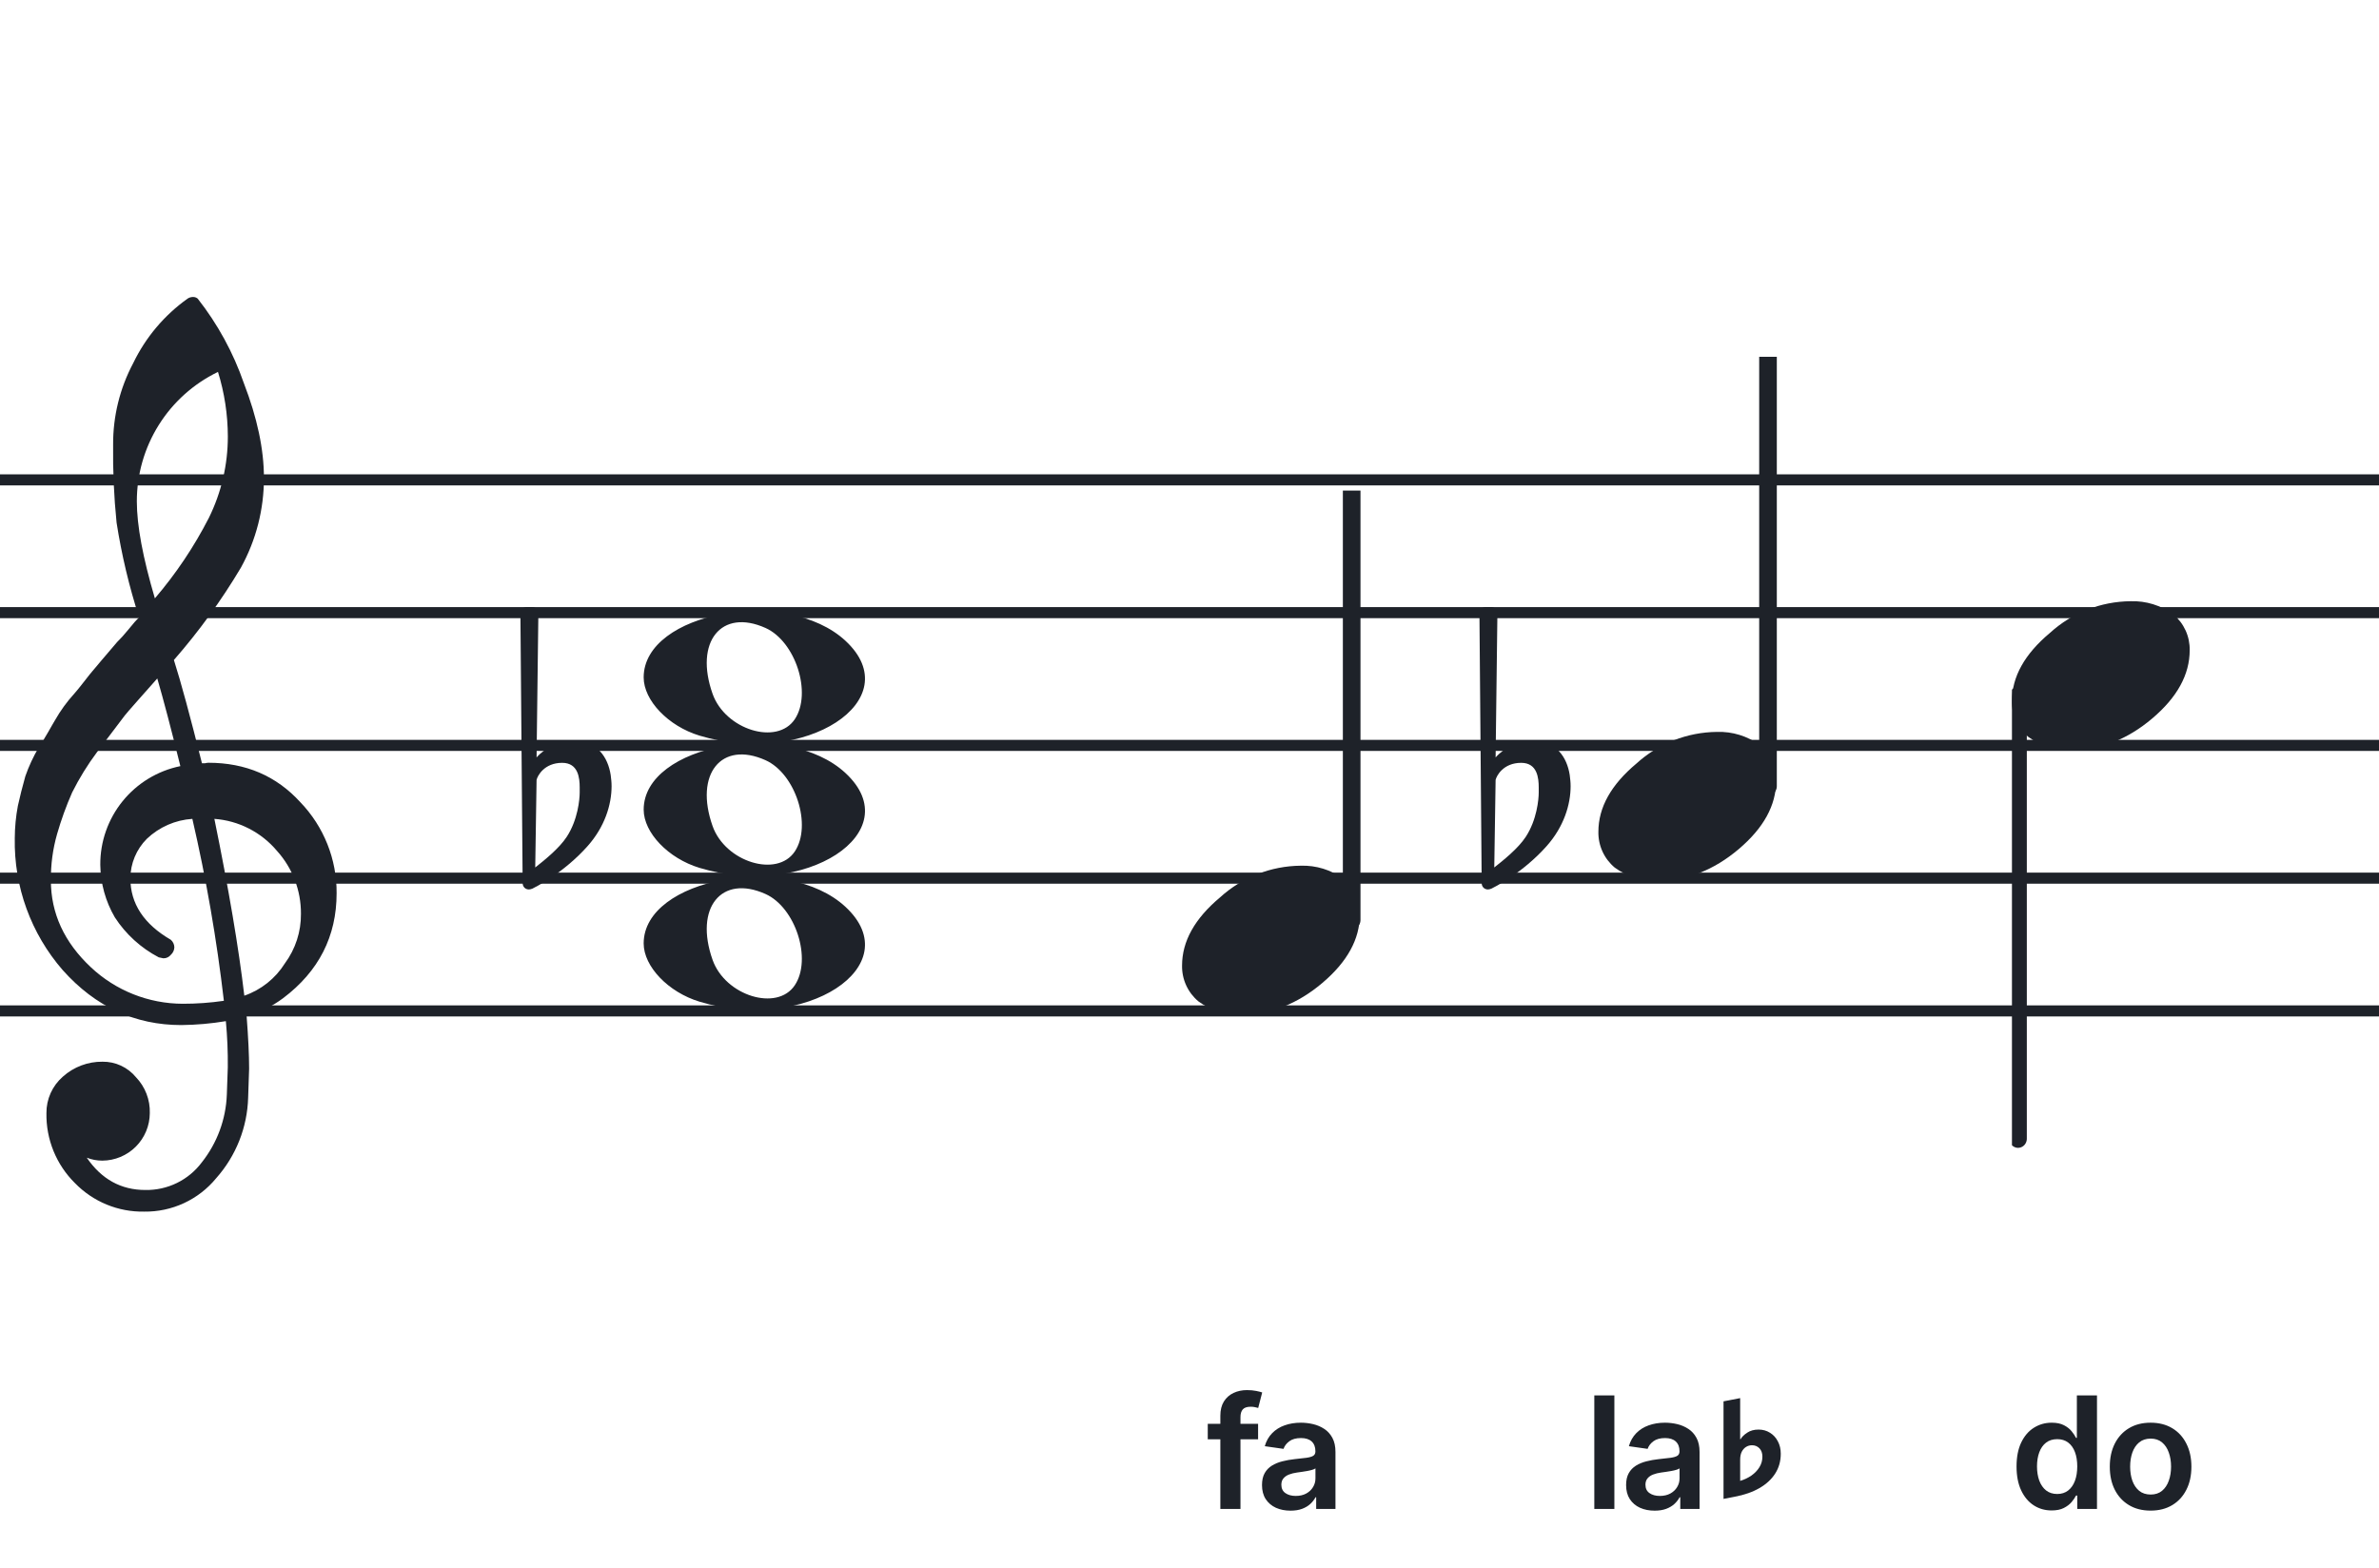
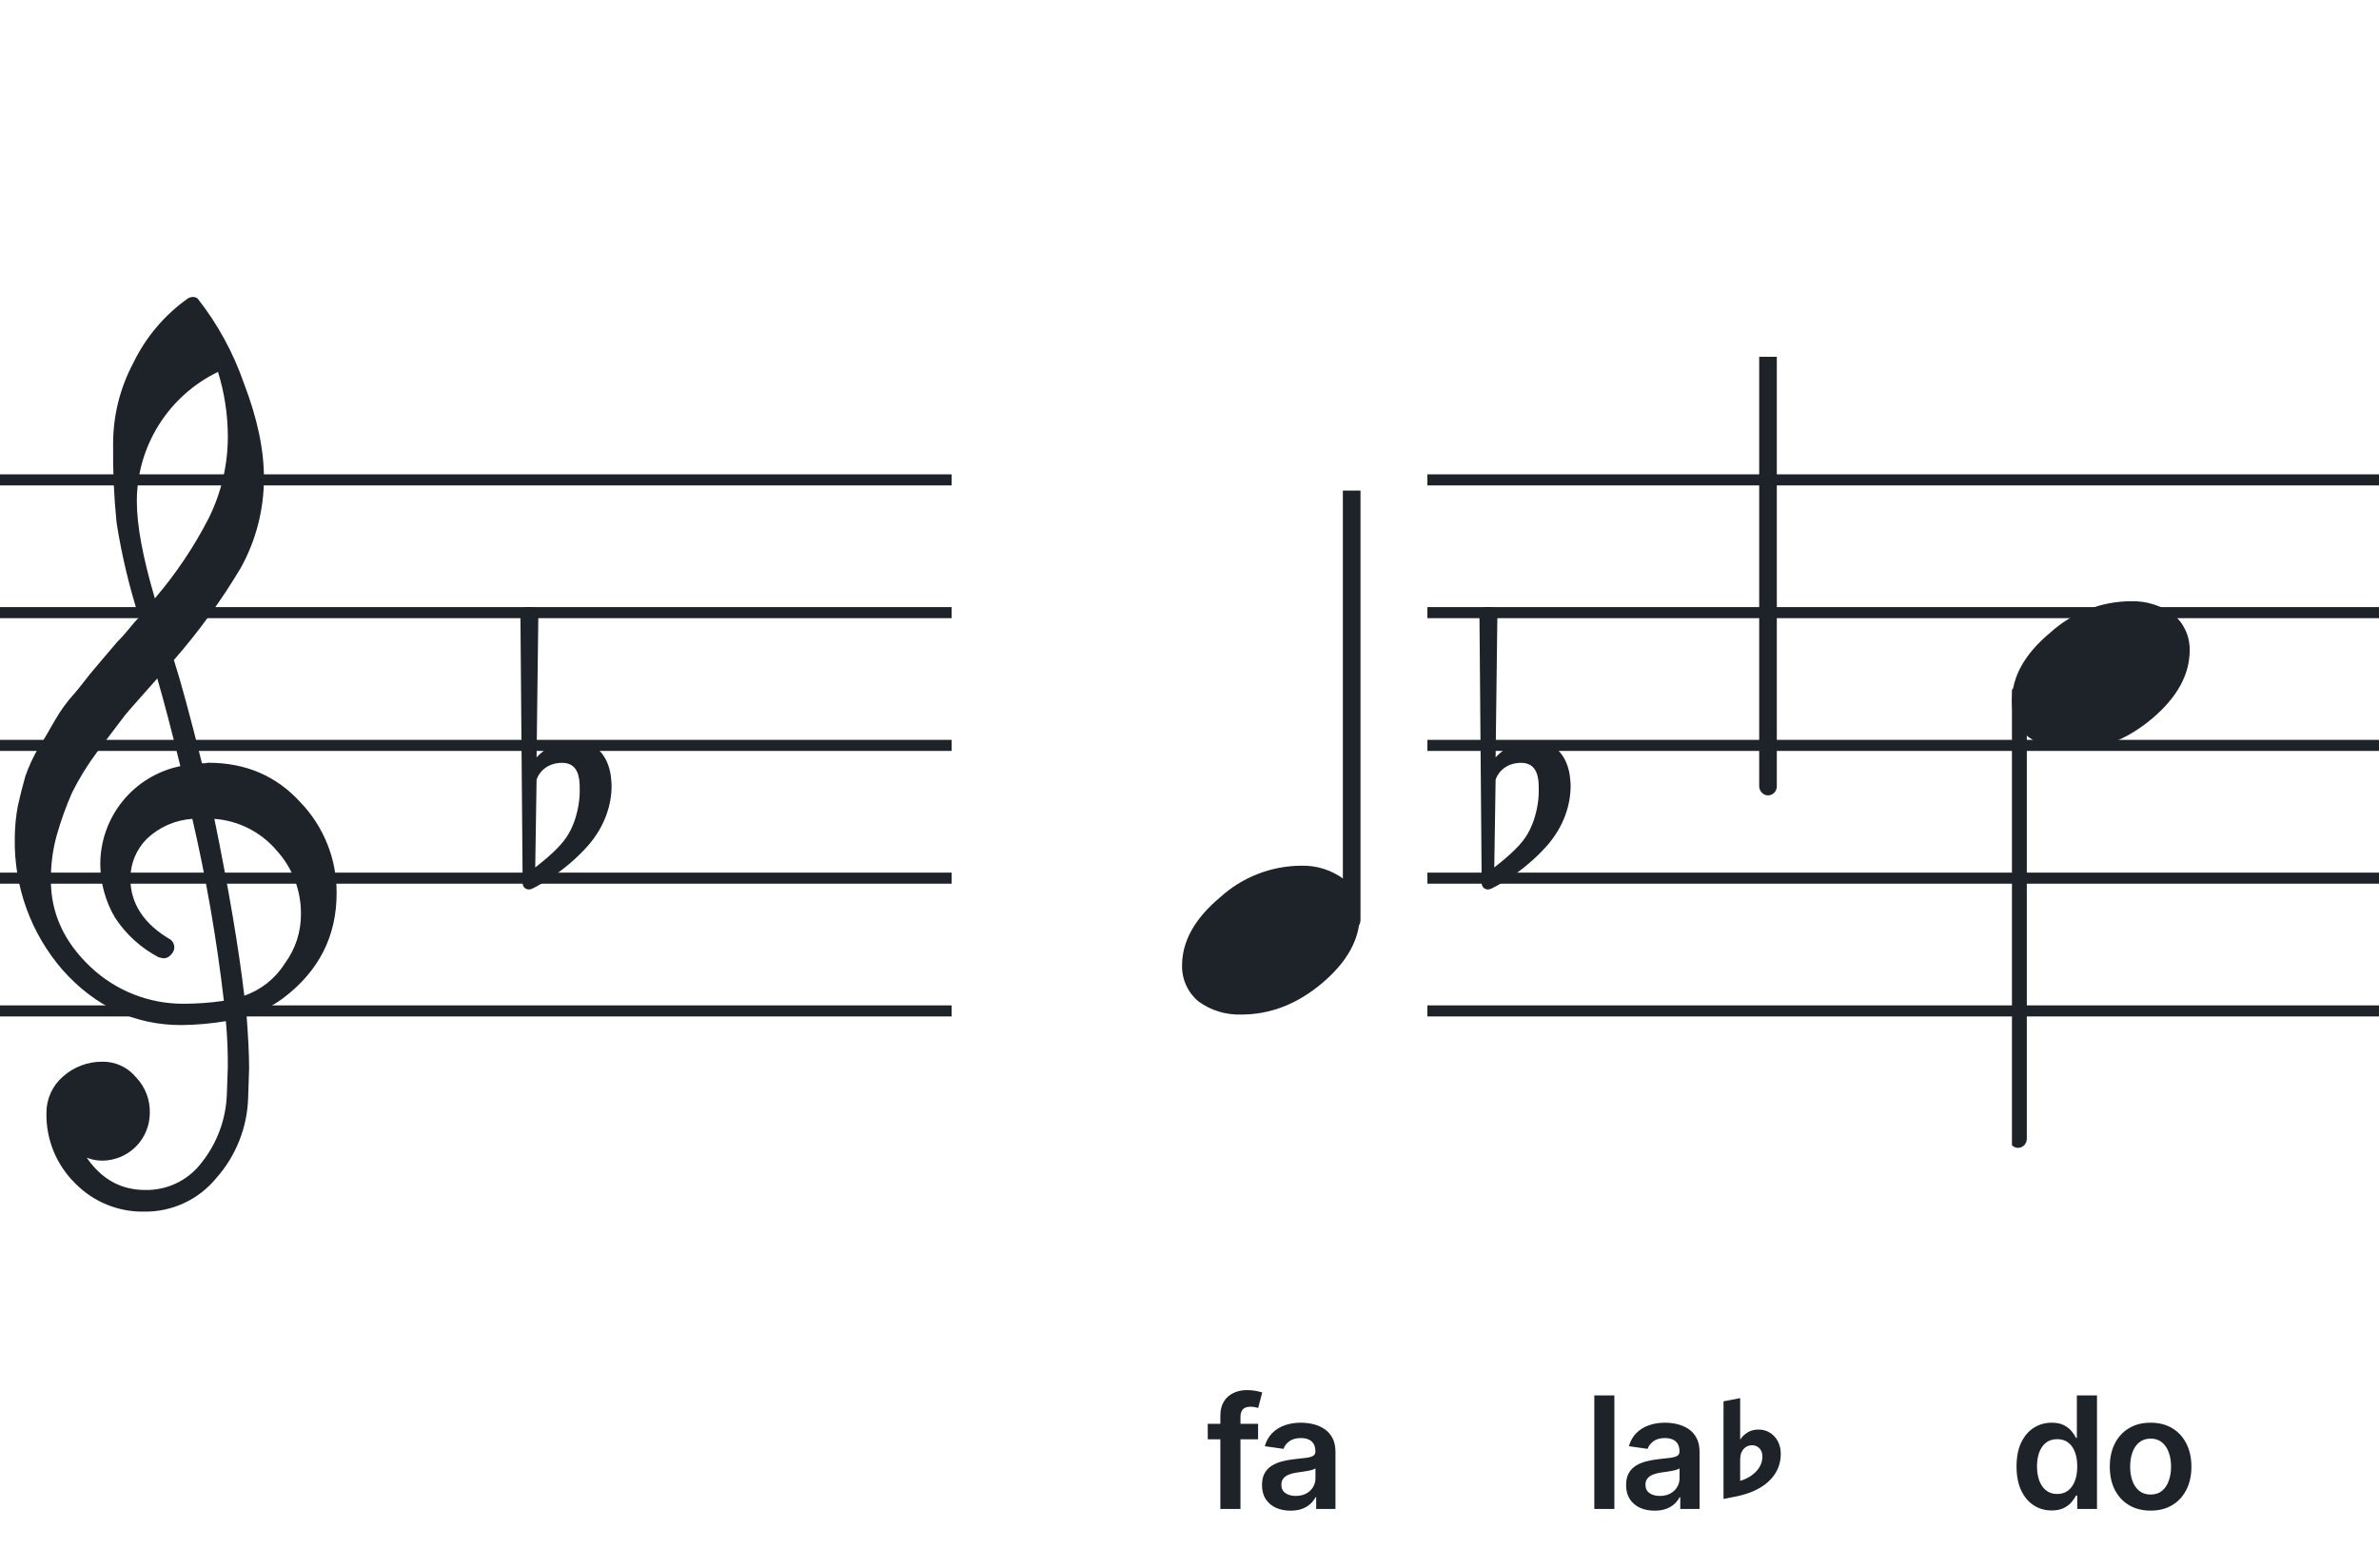
<svg xmlns="http://www.w3.org/2000/svg" width="320" height="211" viewBox="0 0 320 211" fill="none">
-   <path d="M192 135.255V136.744H128V135.255H192ZM192 118.883H128V117.395H192V118.883ZM192 101.022H128V99.534H192V101.022ZM192 83.162H128V81.674H192V83.162ZM192 65.302H128V63.813H192V65.302Z" fill="#1E2229" />
  <path d="M256 135.255V136.744H192V135.255H256ZM256 118.883H192V117.395H256V118.883ZM256 101.022H192V99.534H256V101.022ZM256 83.162H192V81.674H256V83.162ZM256 65.302H192V63.813H256V65.302Z" fill="#1E2229" />
  <path d="M320 135.255V136.744H256V135.255H320ZM320 118.883H256V117.395H320V118.883ZM320 101.022H256V99.534H320V101.022ZM320 83.162H256V81.674H320V83.162ZM320 65.302H256V63.813H320V65.302Z" fill="#1E2229" />
  <path d="M128 135.255V136.744H64V135.255H128ZM128 118.883H64V117.395H128V118.883ZM128 101.022H64V99.534H128V101.022ZM128 83.162H64V81.674H128V83.162ZM128 65.302H64V63.813H128V65.302Z" fill="#1E2229" />
  <path d="M64 135.255V136.744H0V135.255H64ZM64 118.883H0V117.395H64V118.883ZM64 101.022H0V99.534H64V101.022ZM64 83.162H0V81.674H64V83.162ZM64 65.302H0V63.813H64V65.302Z" fill="#1E2229" />
  <g clip-path="url(#clip0_1363_40945)">
    <path d="M27.165 102.683H27.568C27.72 102.641 27.876 102.618 28.034 102.614C33.053 102.614 37.175 104.383 40.399 107.922C43.563 111.21 45.315 115.606 45.278 120.169C45.278 125.962 42.88 130.668 38.084 134.284C36.607 135.384 34.943 136.206 33.174 136.712C33.397 139.608 33.509 141.959 33.509 143.763C33.509 144.123 33.465 145.425 33.378 147.668C33.264 151.674 31.741 155.512 29.077 158.506C27.904 159.934 26.424 161.079 24.747 161.857C23.071 162.635 21.241 163.026 19.393 163C17.661 163.031 15.941 162.707 14.34 162.047C12.738 161.387 11.289 160.406 10.082 159.164C8.839 157.936 7.858 156.469 7.199 154.852C6.54 153.234 6.215 151.5 6.246 149.753C6.236 148.822 6.43 147.9 6.812 147.051C7.195 146.202 7.758 145.447 8.462 144.837C9.922 143.528 11.82 142.813 13.782 142.832C14.641 142.82 15.492 143.001 16.272 143.362C17.052 143.723 17.741 144.255 18.288 144.918C18.905 145.559 19.387 146.317 19.707 147.148C20.027 147.978 20.178 148.864 20.15 149.753C20.141 151.444 19.465 153.063 18.269 154.259C17.073 155.455 15.454 156.131 13.763 156.141C13.047 156.142 12.337 156.008 11.671 155.744C13.653 158.64 16.277 160.089 19.542 160.089C21.015 160.117 22.474 159.794 23.797 159.146C25.121 158.499 26.271 157.545 27.152 156.364C29.207 153.768 30.384 150.585 30.511 147.277C30.598 145.125 30.641 143.894 30.641 143.583C30.662 141.511 30.575 139.439 30.38 137.376C28.4 137.706 26.397 137.882 24.39 137.903C18.158 137.903 12.842 135.441 8.443 130.517C4.163 125.602 1.863 119.273 1.987 112.757C1.994 111.299 2.133 109.845 2.403 108.412C2.668 107.199 3.001 105.877 3.403 104.445C3.874 103.086 4.482 101.778 5.215 100.541C5.582 100.007 5.985 99.337 6.457 98.523C6.929 97.71 7.214 97.183 7.388 96.91C8.127 95.607 9.01 94.391 10.02 93.284C10.374 92.875 10.74 92.428 11.125 91.931C11.51 91.435 11.826 91.037 12.099 90.69C12.373 90.342 12.577 90.131 12.72 89.951C12.863 89.771 13.862 88.585 15.749 86.382C16.212 85.927 16.65 85.446 17.059 84.942C17.481 84.42 17.829 84.017 18.096 83.7C18.363 83.384 18.567 83.197 18.716 83.079C17.372 78.909 16.357 74.64 15.681 70.311C15.326 66.824 15.171 63.319 15.216 59.814C15.195 55.995 16.123 52.23 17.916 48.858C19.585 45.39 22.105 42.4 25.241 40.168C25.44 40.036 25.672 39.963 25.911 39.956C26.155 39.936 26.398 40.011 26.587 40.168C29.277 43.588 31.377 47.434 32.801 51.546C34.601 56.214 35.501 60.453 35.501 64.265C35.515 68.5 34.447 72.669 32.398 76.376C29.776 80.777 26.762 84.932 23.391 88.79C24.326 91.724 25.584 96.355 27.165 102.683ZM32.863 133.949C35.124 133.166 37.05 131.632 38.319 129.604C39.746 127.674 40.504 125.331 40.48 122.931C40.499 119.805 39.348 116.784 37.252 114.464C36.207 113.222 34.924 112.201 33.478 111.462C32.033 110.723 30.454 110.281 28.835 110.162C30.767 119.61 32.11 127.539 32.863 133.949ZM6.842 118.431C6.842 122.863 8.636 126.761 12.223 130.126C15.572 133.273 19.993 135.028 24.589 135.036C26.438 135.039 28.284 134.907 30.113 134.638C29.158 126.407 27.742 118.236 25.874 110.162C23.582 110.312 21.416 111.261 19.753 112.844C18.343 114.254 17.547 116.164 17.537 118.158C17.537 121.568 19.352 124.326 22.981 126.432C23.125 126.558 23.241 126.713 23.322 126.886C23.403 127.059 23.447 127.247 23.453 127.438C23.447 127.629 23.401 127.818 23.32 127.992C23.239 128.166 23.124 128.321 22.981 128.45C22.861 128.601 22.708 128.722 22.534 128.804C22.359 128.886 22.168 128.926 21.975 128.921C21.766 128.889 21.559 128.845 21.355 128.791C18.955 127.535 16.919 125.682 15.445 123.409C14.193 121.263 13.519 118.829 13.49 116.345C13.47 113.227 14.533 110.199 16.497 107.777C18.461 105.356 21.205 103.691 24.26 103.067C23.018 98.043 21.984 94.112 21.156 91.273C20.442 92.086 19.573 93.061 18.561 94.203C17.549 95.345 16.96 96.028 16.786 96.252C15.172 98.362 13.931 100.001 13.062 101.168C11.783 102.879 10.659 104.701 9.703 106.612C8.904 108.426 8.228 110.293 7.68 112.198C7.101 114.22 6.821 116.316 6.848 118.418L6.842 118.431ZM29.313 50.037C26.04 51.622 23.28 54.097 21.351 57.18C19.422 60.262 18.401 63.825 18.406 67.462C18.406 70.685 19.215 75.031 20.833 80.497C23.667 77.187 26.103 73.556 28.09 69.678C29.775 66.267 30.65 62.513 30.647 58.709C30.638 55.764 30.191 52.838 29.319 50.025L29.313 50.037Z" fill="#1E2229" />
  </g>
-   <path d="M94.096 116.756C89.896 115.484 86.581 112.028 86.581 108.919C86.581 100.119 105.793 96.637 113.726 103.998C122.306 111.959 108.304 121.059 94.096 116.756H94.096ZM106.91 114.546C109.248 111.036 107.013 104.083 102.965 102.268C97.019 99.603 93.375 104.145 95.851 111.133C97.564 115.967 104.532 118.117 106.91 114.546Z" fill="#1E2229" />
-   <path d="M94.095 98.965C89.894 97.693 86.58 94.237 86.58 91.128C86.58 82.328 105.791 78.846 113.725 86.207C122.304 94.168 108.303 103.268 94.095 98.965H94.095ZM106.909 96.755C109.246 93.245 107.012 86.292 102.963 84.477C97.018 81.812 93.374 86.354 95.85 93.342C97.563 98.175 104.531 100.326 106.909 96.755Z" fill="#1E2229" />
-   <path d="M94.095 134.756C89.894 133.484 86.58 130.027 86.58 126.919C86.58 118.119 105.791 114.637 113.725 121.998C122.304 129.959 108.303 139.058 94.095 134.756H94.095ZM106.909 132.545C109.246 129.036 107.012 122.083 102.963 120.268C97.018 117.603 93.374 122.145 95.85 129.133C97.563 133.966 104.531 136.116 106.909 132.545Z" fill="#1E2229" />
  <g clip-path="url(#clip1_1363_40945)">
    <path fill-rule="evenodd" clip-rule="evenodd" d="M182.227 63.077C182.458 63.168 182.656 63.333 182.794 63.549C182.933 63.765 183.005 64.022 183 64.284V123.731C183.007 123.959 182.953 124.184 182.845 124.381C182.738 124.579 182.58 124.74 182.391 124.847C182.209 124.952 182.005 125.005 181.798 125.001C181.592 124.997 181.389 124.935 181.212 124.823C181.034 124.71 180.887 124.55 180.785 124.359C180.682 124.167 180.629 123.951 180.629 123.731V64.249C180.632 64.047 180.681 63.848 180.77 63.67C180.86 63.492 180.988 63.339 181.145 63.225C181.301 63.11 181.481 63.037 181.669 63.011C181.857 62.986 182.049 63.008 182.227 63.077Z" fill="#1E2229" />
    <path d="M174.963 116.463C177.021 116.397 179.043 117.019 180.707 118.231C181.412 118.82 181.976 119.559 182.357 120.395C182.738 121.23 182.926 122.141 182.908 123.059C182.908 126.33 181.231 129.386 177.878 132.229C174.524 135.072 170.88 136.491 166.945 136.487C164.887 136.554 162.865 135.931 161.201 134.718C160.496 134.13 159.932 133.391 159.551 132.555C159.17 131.72 158.981 130.809 159 129.891C159 126.629 160.705 123.572 164.116 120.72C167.084 118.015 170.947 116.499 174.963 116.463Z" fill="#1E2229" />
  </g>
  <g clip-path="url(#clip2_1363_40945)">
    <path fill-rule="evenodd" clip-rule="evenodd" d="M238.227 45.077C238.458 45.168 238.656 45.333 238.794 45.549C238.933 45.765 239.005 46.022 239 46.283V105.731C239.007 105.959 238.953 106.184 238.845 106.381C238.738 106.579 238.58 106.74 238.391 106.847C238.209 106.952 238.005 107.005 237.798 107.001C237.592 106.997 237.389 106.935 237.212 106.823C237.034 106.71 236.887 106.55 236.785 106.359C236.682 106.167 236.629 105.951 236.629 105.731V46.249C236.632 46.047 236.681 45.848 236.77 45.67C236.86 45.492 236.988 45.339 237.145 45.225C237.301 45.11 237.481 45.037 237.669 45.011C237.857 44.986 238.049 45.008 238.227 45.077Z" fill="#1E2229" />
-     <path d="M230.963 98.463C233.021 98.397 235.043 99.019 236.707 100.231C237.412 100.82 237.976 101.559 238.357 102.395C238.738 103.23 238.926 104.141 238.908 105.059C238.908 108.33 237.231 111.386 233.878 114.229C230.524 117.072 226.88 118.491 222.945 118.487C220.887 118.554 218.865 117.931 217.201 116.718C216.496 116.13 215.932 115.391 215.551 114.555C215.17 113.72 214.981 112.809 215 111.891C215 108.629 216.705 105.572 220.116 102.72C223.084 100.015 226.947 98.499 230.963 98.463Z" fill="#1E2229" />
  </g>
  <g clip-path="url(#clip3_1363_40945)">
    <path fill-rule="evenodd" clip-rule="evenodd" d="M271.855 92.495C272.085 92.586 272.284 92.751 272.422 92.967C272.561 93.183 272.632 93.44 272.628 93.701V153.149C272.635 153.377 272.581 153.602 272.473 153.799C272.366 153.997 272.208 154.158 272.019 154.265C271.837 154.37 271.633 154.423 271.426 154.419C271.219 154.415 271.017 154.353 270.84 154.241C270.662 154.128 270.515 153.968 270.412 153.777C270.31 153.585 270.257 153.369 270.257 153.149V93.667C270.26 93.465 270.309 93.266 270.398 93.088C270.488 92.91 270.616 92.757 270.773 92.643C270.929 92.528 271.109 92.455 271.297 92.429C271.485 92.403 271.677 92.426 271.855 92.495Z" fill="#1E2229" />
    <path d="M286.591 80.882C288.649 80.816 290.671 81.438 292.335 82.65C293.04 83.239 293.604 83.978 293.985 84.814C294.366 85.649 294.554 86.56 294.536 87.478C294.536 90.749 292.859 93.805 289.506 96.648C286.152 99.491 282.508 100.91 278.573 100.906C276.515 100.973 274.493 100.35 272.829 99.137C272.124 98.549 271.559 97.81 271.179 96.974C270.798 96.138 270.609 95.228 270.628 94.31C270.628 91.048 272.333 87.991 275.744 85.139C278.712 82.434 282.574 80.918 286.591 80.882Z" fill="#1E2229" />
  </g>
  <path d="M211.143 104.255C210.781 101.899 209.331 99.663 206.25 99.663C203.229 99.663 201.477 101.536 201.175 101.899L201.417 82.506C201.417 82.023 201.054 81.66 200.571 81.66H199.846C199.362 81.66 199 82.023 199 82.506L199.302 118.814C199.302 119.298 199.665 119.66 200.148 119.66C200.269 119.66 200.51 119.6 200.631 119.539C200.873 119.419 204.8 117.485 208.062 113.8C210.358 111.202 211.264 108.242 211.264 105.765C211.264 105.221 211.203 104.738 211.143 104.255ZM206.975 106.611C206.975 107.517 206.733 110.296 205.223 112.592C204.196 114.163 202.141 115.794 200.994 116.7L201.175 104.919C201.296 104.376 202.202 102.624 204.618 102.624C206.793 102.624 206.975 104.678 206.975 105.946V106.611Z" fill="#1E2229" />
  <path d="M82.143 104.255C81.781 101.899 80.331 99.663 77.25 99.663C74.229 99.663 72.477 101.536 72.175 101.899L72.416 82.506C72.416 82.023 72.054 81.66 71.571 81.66H70.846C70.362 81.66 70 82.023 70 82.506L70.302 118.814C70.302 119.298 70.665 119.66 71.148 119.66C71.269 119.66 71.51 119.6 71.631 119.539C71.873 119.419 75.8 117.485 79.062 113.8C81.358 111.202 82.264 108.242 82.264 105.765C82.264 105.221 82.204 104.738 82.143 104.255ZM77.975 106.611C77.975 107.517 77.733 110.296 76.223 112.592C75.195 114.163 73.141 115.794 71.994 116.7L72.175 104.919C72.296 104.376 73.202 102.624 75.618 102.624C77.793 102.624 77.975 104.678 77.975 105.946V106.611Z" fill="#1E2229" />
  <path d="M275.967 203.201C275.067 203.201 274.261 202.97 273.55 202.508C272.839 202.045 272.278 201.374 271.865 200.494C271.452 199.614 271.246 198.545 271.246 197.288C271.246 196.015 271.455 194.941 271.872 194.066C272.295 193.186 272.864 192.522 273.58 192.075C274.296 191.623 275.094 191.396 275.974 191.396C276.645 191.396 277.197 191.511 277.63 191.739C278.062 191.963 278.405 192.234 278.659 192.552C278.912 192.865 279.109 193.161 279.248 193.44H279.36V187.727H282.067V203H279.412V201.195H279.248C279.109 201.474 278.907 201.77 278.644 202.083C278.38 202.391 278.032 202.654 277.6 202.873C277.167 203.092 276.623 203.201 275.967 203.201ZM276.72 200.987C277.292 200.987 277.779 200.832 278.181 200.524C278.584 200.211 278.89 199.776 279.099 199.219C279.307 198.662 279.412 198.013 279.412 197.273C279.412 196.532 279.307 195.888 279.099 195.341C278.895 194.794 278.592 194.369 278.189 194.066C277.791 193.763 277.301 193.611 276.72 193.611C276.118 193.611 275.616 193.768 275.213 194.081C274.811 194.394 274.507 194.827 274.304 195.379C274.1 195.93 273.998 196.562 273.998 197.273C273.998 197.989 274.1 198.627 274.304 199.189C274.512 199.746 274.818 200.186 275.221 200.509C275.629 200.827 276.128 200.987 276.72 200.987ZM289.278 203.224C288.16 203.224 287.19 202.978 286.37 202.485C285.55 201.993 284.913 201.305 284.461 200.42C284.013 199.535 283.79 198.501 283.79 197.317C283.79 196.134 284.013 195.098 284.461 194.208C284.913 193.318 285.55 192.627 286.37 192.135C287.19 191.642 288.16 191.396 289.278 191.396C290.397 191.396 291.366 191.642 292.187 192.135C293.007 192.627 293.641 193.318 294.088 194.208C294.541 195.098 294.767 196.134 294.767 197.317C294.767 198.501 294.541 199.535 294.088 200.42C293.641 201.305 293.007 201.993 292.187 202.485C291.366 202.978 290.397 203.224 289.278 203.224ZM289.293 201.061C289.9 201.061 290.407 200.895 290.815 200.561C291.222 200.223 291.526 199.771 291.724 199.204C291.928 198.637 292.03 198.006 292.03 197.31C292.03 196.609 291.928 195.975 291.724 195.408C291.526 194.837 291.222 194.382 290.815 194.044C290.407 193.706 289.9 193.537 289.293 193.537C288.672 193.537 288.155 193.706 287.742 194.044C287.334 194.382 287.029 194.837 286.825 195.408C286.626 195.975 286.527 196.609 286.527 197.31C286.527 198.006 286.626 198.637 286.825 199.204C287.029 199.771 287.334 200.223 287.742 200.561C288.155 200.895 288.672 201.061 289.293 201.061Z" fill="#1E2229" />
  <path d="M169.227 191.545V193.634H162.456V191.545H169.227ZM164.149 203V190.464C164.149 189.694 164.308 189.052 164.626 188.54C164.949 188.028 165.382 187.645 165.924 187.392C166.465 187.138 167.067 187.011 167.728 187.011C168.196 187.011 168.611 187.049 168.974 187.123C169.337 187.198 169.605 187.265 169.779 187.325L169.242 189.413C169.128 189.378 168.984 189.343 168.81 189.308C168.636 189.268 168.442 189.249 168.228 189.249C167.726 189.249 167.37 189.37 167.161 189.614C166.958 189.853 166.856 190.196 166.856 190.643V203H164.149ZM173.586 203.231C172.861 203.231 172.207 203.102 171.625 202.843C171.048 202.58 170.591 202.192 170.253 201.68C169.92 201.168 169.753 200.537 169.753 199.786C169.753 199.14 169.873 198.605 170.111 198.183C170.35 197.76 170.676 197.422 171.088 197.168C171.501 196.915 171.966 196.723 172.483 196.594C173.005 196.46 173.544 196.363 174.101 196.303C174.772 196.234 175.316 196.172 175.734 196.117C176.152 196.057 176.455 195.968 176.644 195.848C176.838 195.724 176.935 195.533 176.935 195.274V195.229C176.935 194.668 176.768 194.233 176.435 193.924C176.102 193.616 175.622 193.462 174.996 193.462C174.335 193.462 173.81 193.606 173.422 193.895C173.04 194.183 172.781 194.523 172.647 194.916L170.126 194.558C170.325 193.862 170.653 193.281 171.111 192.813C171.568 192.341 172.127 191.988 172.788 191.754C173.45 191.516 174.18 191.396 174.981 191.396C175.533 191.396 176.082 191.461 176.629 191.59C177.176 191.719 177.676 191.933 178.128 192.232C178.58 192.525 178.943 192.925 179.217 193.432C179.495 193.939 179.634 194.573 179.634 195.334V203H177.039V201.426H176.95C176.786 201.745 176.554 202.043 176.256 202.321C175.963 202.595 175.592 202.816 175.145 202.985C174.702 203.149 174.183 203.231 173.586 203.231ZM174.287 201.248C174.829 201.248 175.299 201.141 175.697 200.927C176.095 200.708 176.4 200.42 176.614 200.062C176.833 199.704 176.942 199.314 176.942 198.891V197.541C176.858 197.611 176.714 197.675 176.51 197.735C176.311 197.795 176.087 197.847 175.839 197.892C175.59 197.936 175.344 197.976 175.1 198.011C174.857 198.046 174.645 198.076 174.466 198.1C174.064 198.155 173.703 198.245 173.385 198.369C173.067 198.493 172.816 198.667 172.632 198.891C172.448 199.11 172.356 199.393 172.356 199.741C172.356 200.238 172.537 200.614 172.9 200.867C173.263 201.121 173.726 201.248 174.287 201.248Z" fill="#1E2229" />
  <path d="M217.15 187.727V203H214.451V187.727H217.15ZM222.561 203.231C221.835 203.231 221.181 203.102 220.6 202.843C220.023 202.58 219.566 202.192 219.228 201.68C218.894 201.168 218.728 200.537 218.728 199.786C218.728 199.14 218.847 198.605 219.086 198.183C219.324 197.76 219.65 197.422 220.063 197.168C220.475 196.915 220.94 196.723 221.457 196.594C221.979 196.46 222.519 196.363 223.076 196.303C223.747 196.234 224.291 196.172 224.709 196.117C225.126 196.057 225.43 195.968 225.619 195.848C225.812 195.724 225.909 195.533 225.909 195.274V195.229C225.909 194.668 225.743 194.233 225.41 193.924C225.077 193.616 224.597 193.462 223.97 193.462C223.309 193.462 222.785 193.606 222.397 193.895C222.014 194.183 221.756 194.523 221.621 194.916L219.101 194.558C219.3 193.862 219.628 193.281 220.085 192.813C220.543 192.341 221.102 191.988 221.763 191.754C222.424 191.516 223.155 191.396 223.956 191.396C224.507 191.396 225.057 191.461 225.604 191.59C226.15 191.719 226.65 191.933 227.103 192.232C227.555 192.525 227.918 192.925 228.191 193.432C228.47 193.939 228.609 194.573 228.609 195.334V203H226.014V201.426H225.924C225.76 201.745 225.529 202.043 225.231 202.321C224.937 202.595 224.567 202.816 224.12 202.985C223.677 203.149 223.158 203.231 222.561 203.231ZM223.262 201.248C223.804 201.248 224.274 201.141 224.671 200.927C225.069 200.708 225.375 200.42 225.589 200.062C225.807 199.704 225.917 199.314 225.917 198.891V197.541C225.832 197.611 225.688 197.675 225.484 197.735C225.285 197.795 225.062 197.847 224.813 197.892C224.565 197.936 224.318 197.976 224.075 198.011C223.831 198.046 223.62 198.076 223.441 198.1C223.038 198.155 222.678 198.245 222.36 198.369C222.041 198.493 221.79 198.667 221.606 198.891C221.422 199.11 221.331 199.393 221.331 199.741C221.331 200.238 221.512 200.614 221.875 200.867C222.238 201.121 222.7 201.248 223.262 201.248Z" fill="#1E2229" />
  <path d="M231.832 201.648V188.523L234.07 188.09V193.609H234.129C234.316 193.289 234.617 192.996 235.031 192.73C235.445 192.457 235.949 192.32 236.543 192.32C237.121 192.32 237.637 192.465 238.09 192.754C238.543 193.035 238.895 193.422 239.145 193.914C239.402 194.398 239.531 194.945 239.531 195.555V195.578C239.531 196.57 239.281 197.457 238.781 198.238C238.289 199.012 237.582 199.664 236.66 200.195C235.738 200.727 234.633 201.113 233.344 201.355L231.832 201.648ZM234.07 199.223C234.625 199.059 235.129 198.82 235.582 198.508C236.035 198.188 236.395 197.812 236.66 197.383C236.926 196.953 237.059 196.484 237.059 195.977V195.953C237.059 195.484 236.926 195.113 236.66 194.84C236.395 194.566 236.062 194.43 235.664 194.43C235.375 194.43 235.109 194.504 234.867 194.652C234.625 194.801 234.43 195.02 234.281 195.309C234.141 195.59 234.07 195.949 234.07 196.387V199.223Z" fill="#1E2229" />
  <defs>
    <clipPath id="clip0_1363_40945">
      <rect width="43.247" height="123" fill="white" transform="translate(2 40)" />
    </clipPath>
    <clipPath id="clip1_1363_40945">
      <rect width="24" height="70.461" fill="white" transform="translate(159 66)" />
    </clipPath>
    <clipPath id="clip2_1363_40945">
      <rect width="24" height="70.461" fill="white" transform="translate(215 48)" />
    </clipPath>
    <clipPath id="clip3_1363_40945">
      <rect width="24" height="125.46" fill="white" transform="translate(270.628 30.419)" />
    </clipPath>
  </defs>
</svg>